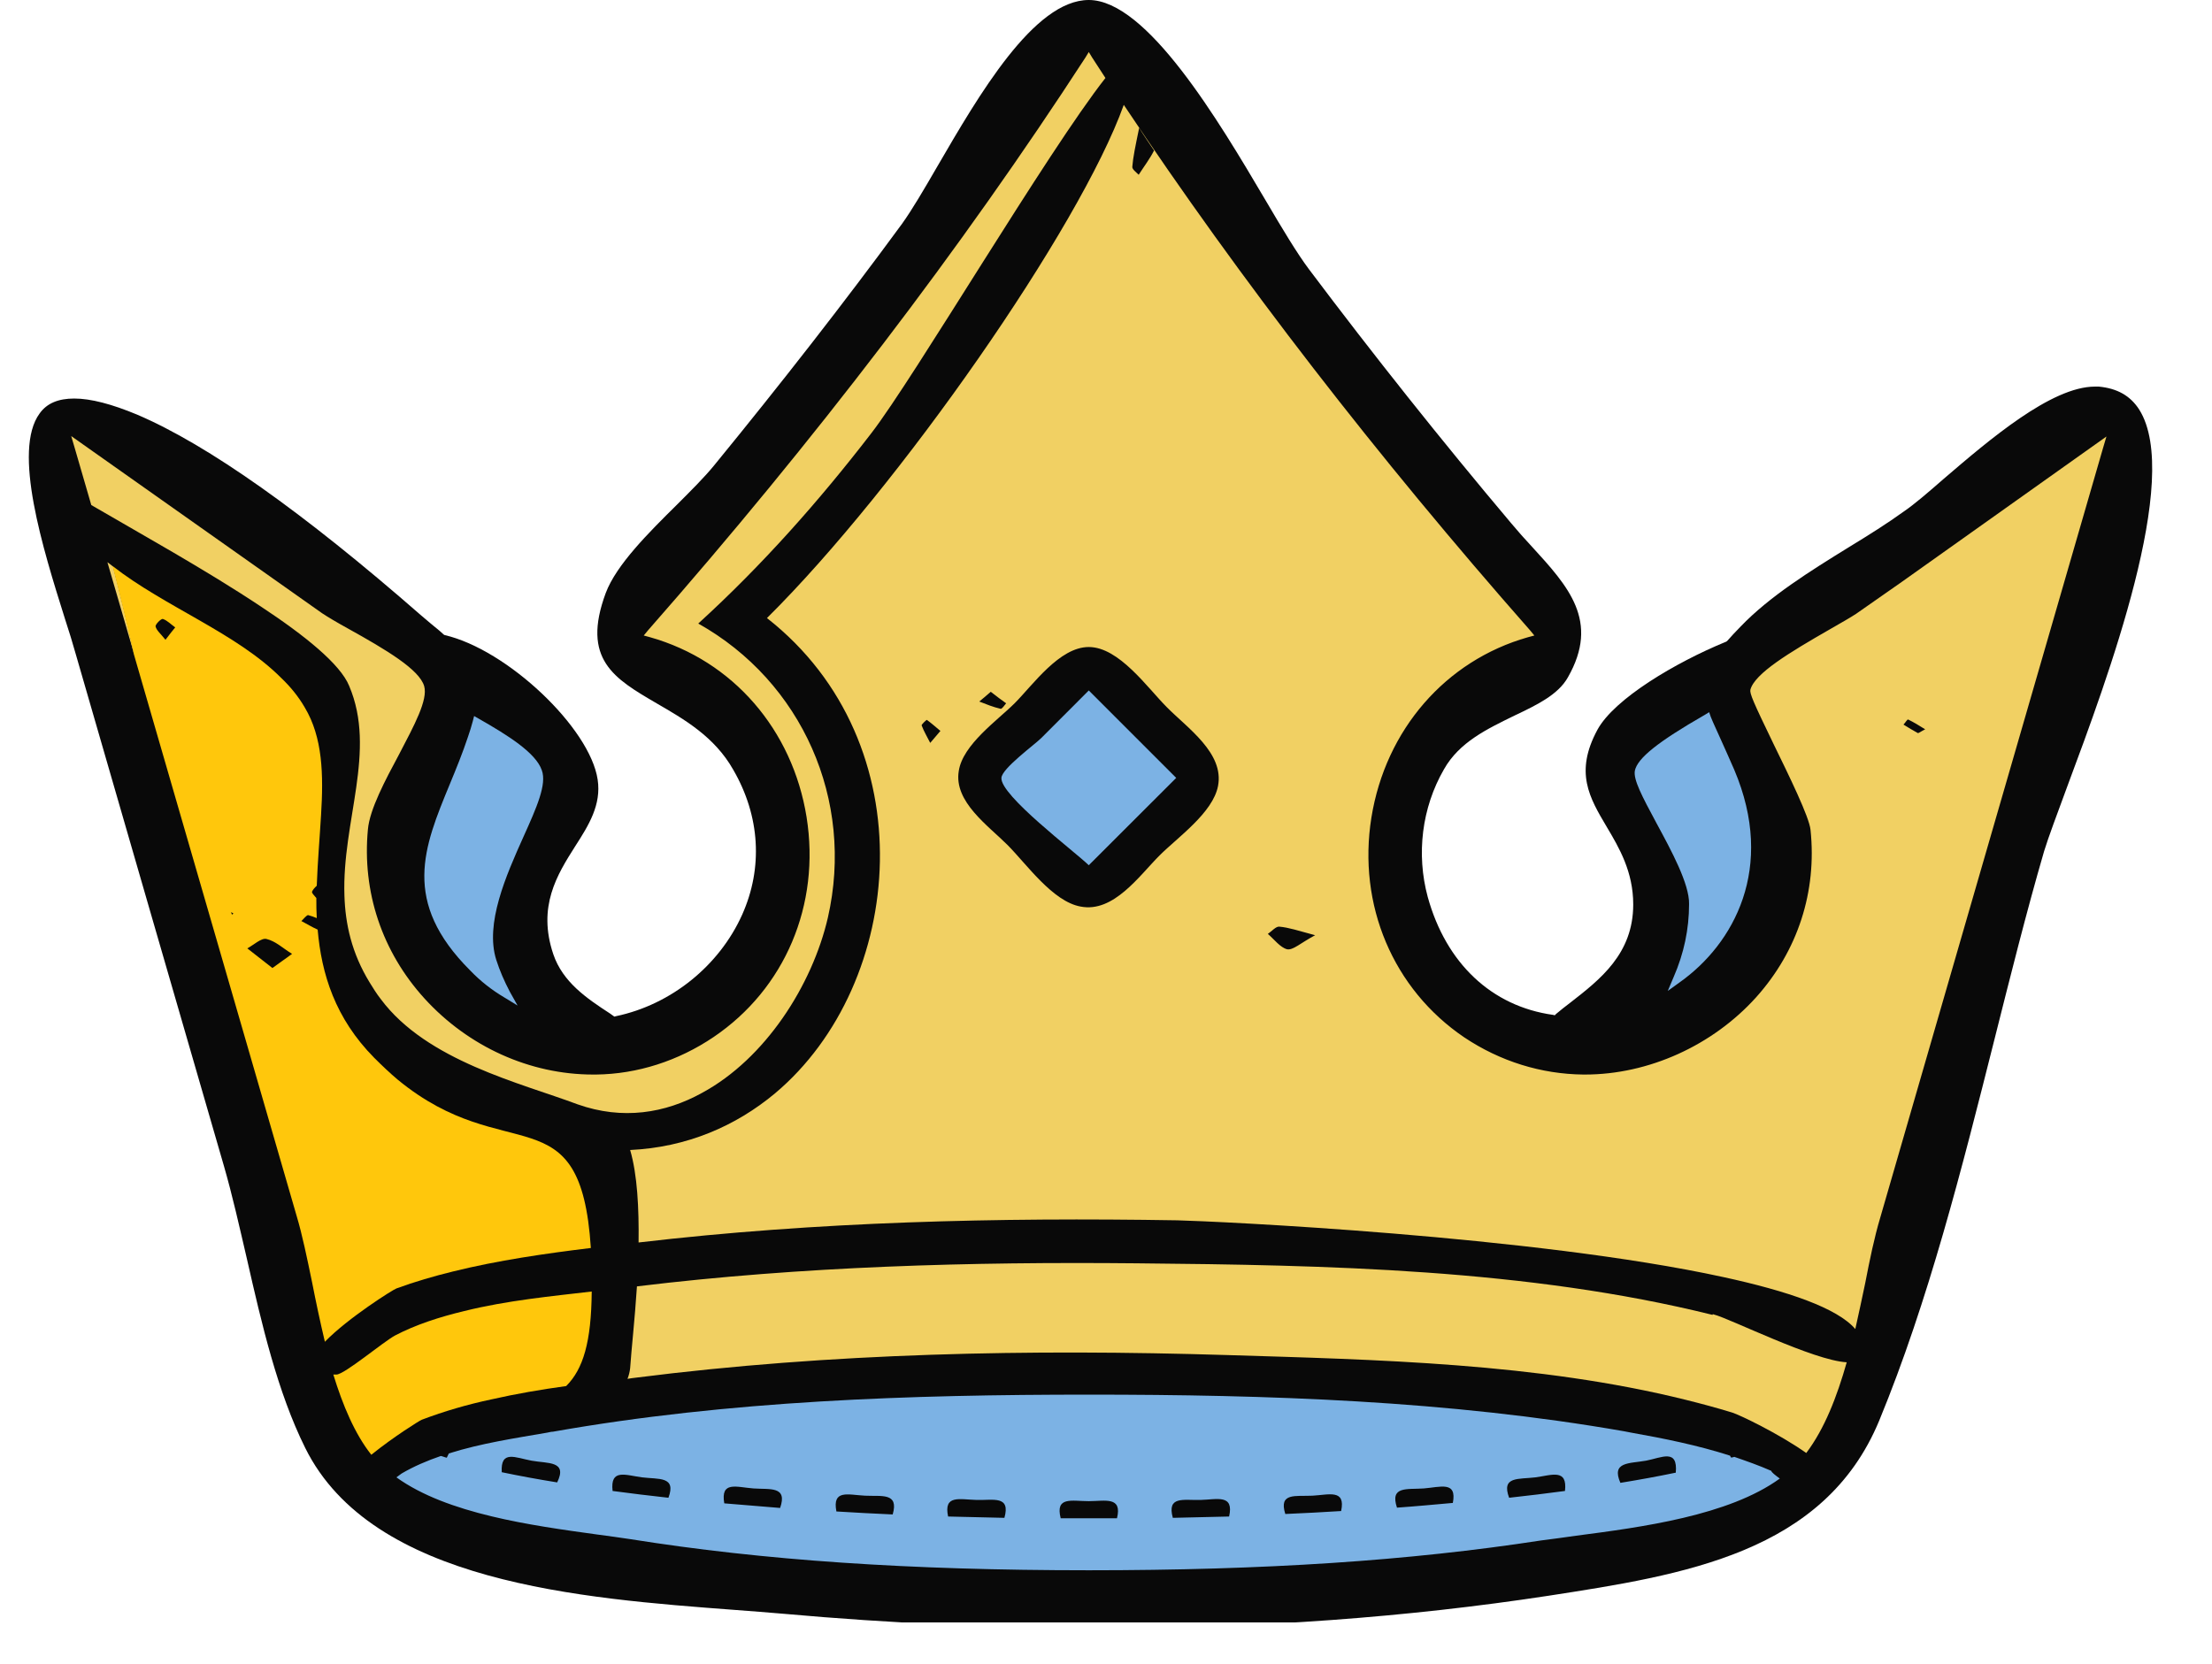
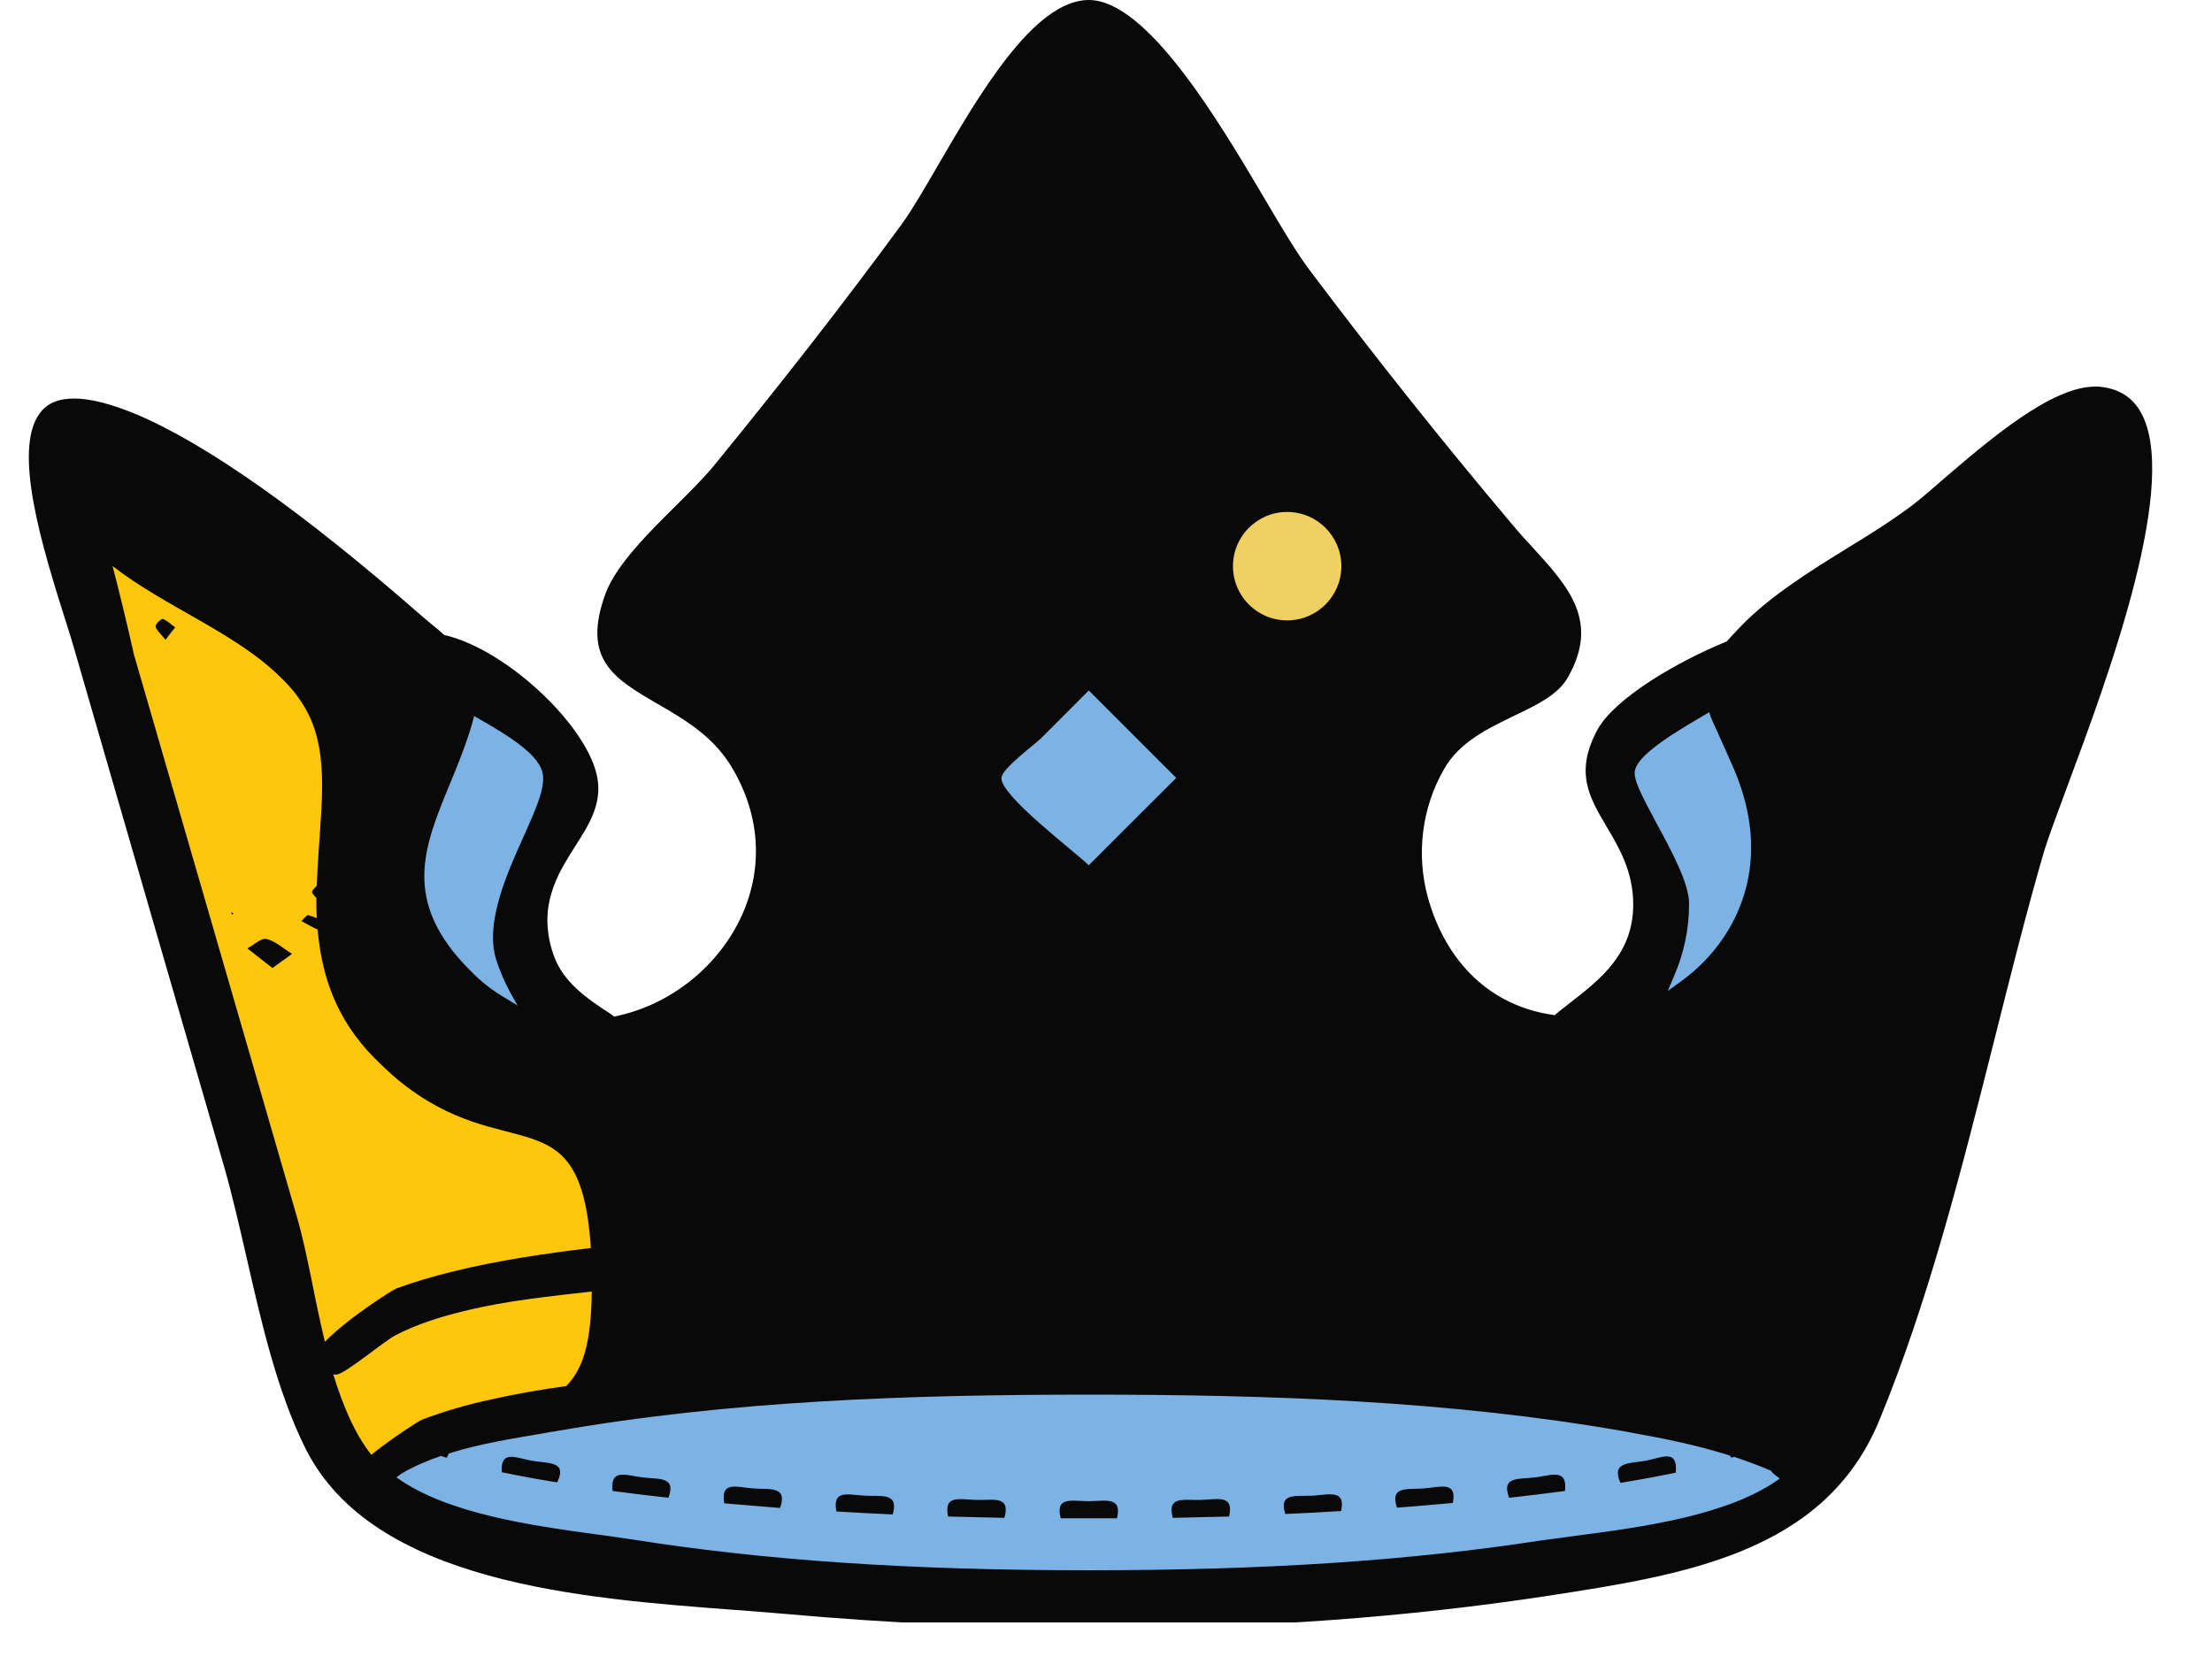
<svg xmlns="http://www.w3.org/2000/svg" width="105" viewBox="0 0 78.75 59.25" height="79" preserveAspectRatio="xMidYMid meet">
  <defs>
    <clipPath id="1d51fe53e3">
      <path d="M 1 0 L 77 0 L 77 57.77 L 1 57.77 Z M 1 0 " clip-rule="nonzero" />
    </clipPath>
    <clipPath id="4600ed7ce2">
      <path d="M 43.895 18.23 L 47.754 18.23 L 47.754 22.09 L 43.895 22.09 Z M 43.895 18.23 " clip-rule="nonzero" />
    </clipPath>
    <clipPath id="eb58a91568">
      <path d="M 45.824 18.23 C 44.758 18.23 43.895 19.094 43.895 20.16 C 43.895 21.227 44.758 22.09 45.824 22.09 C 46.891 22.09 47.754 21.227 47.754 20.16 C 47.754 19.094 46.891 18.23 45.824 18.23 Z M 45.824 18.23 " clip-rule="nonzero" />
    </clipPath>
  </defs>
  <g clip-path="url(#1d51fe53e3)">
    <path fill="#090909" d="M 73.609 27.973 C 73.23 29.004 72.926 29.809 72.773 30.309 C 72.137 32.496 71.562 34.801 71 37.031 C 69.848 41.602 68.66 46.32 66.902 50.586 C 64.945 55.305 59.949 56.078 55.109 56.824 C 50.145 57.582 44.82 57.977 39.293 57.977 C 35.605 57.977 31.75 57.809 27.867 57.461 C 27.336 57.414 26.758 57.371 26.137 57.324 C 20.703 56.914 13.25 56.367 10.867 51.559 C 9.879 49.57 9.32 47.156 8.789 44.82 C 8.516 43.648 8.273 42.559 7.969 41.508 C 6.207 35.438 4.461 29.383 2.703 23.312 C 2.594 22.918 2.457 22.477 2.309 22.023 C 1.52 19.52 0.441 16.043 1.41 14.723 C 1.668 14.359 2.078 14.191 2.641 14.191 C 3.234 14.191 3.977 14.387 4.887 14.766 C 7.406 15.844 10.793 18.242 14.98 21.902 C 15.223 22.113 15.449 22.297 15.648 22.461 L 15.801 22.598 L 15.828 22.613 C 18.062 23.129 21.004 25.922 21.277 27.758 C 21.414 28.656 20.961 29.383 20.473 30.141 C 19.836 31.145 19.125 32.281 19.699 33.98 C 20.035 34.969 20.883 35.547 21.719 36.09 L 21.871 36.199 L 21.93 36.184 C 23.891 35.773 25.605 34.391 26.422 32.57 C 27.168 30.902 27.062 29.062 26.105 27.41 C 25.438 26.227 24.344 25.605 23.375 25.043 C 21.871 24.164 20.688 23.48 21.566 21.113 C 21.945 20.109 23.086 18.973 24.102 17.969 C 24.602 17.469 25.074 17 25.422 16.574 C 27.805 13.66 30.066 10.762 32.113 7.969 C 32.465 7.48 32.891 6.754 33.375 5.918 C 34.832 3.414 36.805 0 38.762 0 C 40.828 0 43.375 4.281 45.047 7.117 C 45.652 8.148 46.184 9.031 46.594 9.578 C 48.887 12.629 51.312 15.68 53.805 18.637 C 54.047 18.926 54.289 19.199 54.531 19.457 C 55.836 20.883 56.961 22.113 55.82 24.117 C 55.473 24.738 54.715 25.102 53.91 25.484 C 52.953 25.953 51.953 26.422 51.406 27.395 C 50.617 28.762 50.418 30.414 50.828 31.934 C 51.48 34.301 53.105 35.832 55.289 36.137 L 55.352 36.152 L 55.398 36.105 C 55.562 35.969 55.73 35.832 55.914 35.695 C 56.961 34.879 58.145 33.965 58.145 32.207 C 58.145 31.039 57.645 30.188 57.203 29.445 C 56.582 28.398 56.051 27.5 56.871 25.984 C 57.477 24.875 59.66 23.586 61.438 22.855 L 61.469 22.84 L 61.5 22.812 C 61.637 22.66 61.785 22.492 61.969 22.309 C 63 21.234 64.441 20.336 65.84 19.473 C 66.539 19.047 67.191 18.637 67.781 18.211 C 68.16 17.953 68.648 17.531 69.207 17.043 C 70.816 15.664 73.031 13.766 74.582 13.766 C 74.625 13.766 74.672 13.766 74.719 13.766 C 75.371 13.828 75.84 14.086 76.16 14.586 C 77.691 17.016 75.035 24.148 73.609 27.973 Z M 73.609 27.973 " fill-opacity="1" fill-rule="nonzero" />
  </g>
-   <path fill="#f1d063" d="M 61.012 46.805 C 61.605 46.957 64.562 48.445 65.746 48.508 C 65.398 49.734 64.957 50.875 64.305 51.738 C 63.32 51.043 61.922 50.375 61.664 50.297 C 61.117 50.129 60.559 49.98 60.012 49.844 C 54.746 48.535 49.008 48.414 43.664 48.25 C 36.668 48.035 29.598 48.172 22.645 49.055 C 22.539 49.066 22.434 49.082 22.34 49.098 C 22.387 48.977 22.418 48.855 22.434 48.719 C 22.477 48.066 22.598 47.004 22.676 45.805 C 28.562 45.09 34.543 44.926 40.477 44.984 C 47.23 45.047 54.379 45.184 60.969 46.82 C 60.969 46.793 60.98 46.793 61.012 46.805 Z M 74.992 15.543 L 74.871 15.953 C 72.23 25.09 69.574 34.238 66.934 43.375 C 66.734 44.043 66.566 44.848 66.402 45.699 C 66.293 46.23 66.172 46.777 66.051 47.324 C 65.414 46.578 63.652 45.973 61.348 45.473 C 54.594 44 43.227 43.484 41.918 43.453 C 35.531 43.348 29.094 43.496 22.734 44.242 C 22.75 43.027 22.691 41.828 22.434 40.949 C 24.449 40.855 26.195 40.098 27.594 38.93 C 32.238 35.027 32.996 26.469 27.305 22.008 C 31.992 17.363 38.445 8.105 40.008 3.734 C 44.164 9.973 49.023 16.254 54.473 22.445 L 54.625 22.629 L 54.395 22.691 C 51.465 23.523 49.328 25.984 48.824 29.109 C 48.324 32.223 49.598 35.227 52.133 36.941 C 53.41 37.793 54.867 38.246 56.367 38.262 C 56.383 38.262 56.414 38.262 56.43 38.262 C 58.691 38.262 60.969 37.23 62.516 35.516 C 64.004 33.859 64.688 31.75 64.457 29.551 C 64.414 29.094 63.699 27.637 63.137 26.484 C 62.41 24.98 62.289 24.695 62.316 24.559 C 62.469 23.98 63.699 23.238 65.156 22.402 C 65.551 22.176 65.898 21.977 66.082 21.855 L 67.707 20.719 Z M 45.137 33.254 C 45.363 33.449 45.578 33.738 45.82 33.801 C 46.031 33.844 46.289 33.586 46.82 33.301 C 46.199 33.133 45.883 33.027 45.547 32.996 C 45.426 32.98 45.273 33.164 45.137 33.254 Z M 40.312 5.934 C 40.297 6.023 40.449 6.133 40.539 6.223 C 40.723 5.934 40.934 5.66 41.086 5.359 C 40.902 5.086 40.723 4.828 40.555 4.555 C 40.418 5.223 40.34 5.586 40.312 5.934 Z M 34.863 24.98 C 35.105 25.074 35.363 25.18 35.621 25.238 C 35.668 25.254 35.758 25.117 35.82 25.043 C 35.652 24.922 35.484 24.801 35.273 24.633 C 35.105 24.785 34.984 24.875 34.863 24.98 Z M 35.863 30.082 C 36.547 30.766 37.473 32.102 38.473 32.281 C 39.645 32.508 40.555 31.188 41.281 30.461 C 41.934 29.809 43.18 28.941 43.363 27.988 C 43.59 26.816 42.27 25.922 41.539 25.18 C 40.855 24.496 39.84 23.039 38.762 23.039 C 37.715 23.039 36.773 24.391 36.121 25.043 C 35.516 25.648 34.27 26.516 34.133 27.457 C 33.953 28.547 35.18 29.398 35.863 30.082 Z M 32.812 25.832 C 32.891 26.043 33.012 26.242 33.117 26.453 C 33.207 26.348 33.312 26.227 33.48 26.027 C 33.285 25.863 33.148 25.742 32.996 25.633 C 32.98 25.633 32.797 25.801 32.812 25.832 Z M 68.539 25.969 C 68.297 25.816 68.117 25.711 67.934 25.621 C 67.902 25.605 67.828 25.742 67.766 25.801 C 67.934 25.906 68.117 26.016 68.281 26.105 C 68.312 26.105 68.391 26.043 68.539 25.969 Z M 29.473 32.676 C 30.43 28.488 28.547 24.27 24.859 22.203 C 27.121 20.141 29.156 17.848 31.023 15.422 C 32.555 13.434 37.289 5.402 39.355 2.777 C 39.203 2.535 39.035 2.293 38.883 2.051 L 38.762 1.852 L 38.641 2.051 C 34.238 8.832 29.004 15.691 23.07 22.445 L 22.918 22.629 L 23.145 22.691 C 26.09 23.523 28.215 25.984 28.715 29.094 C 29.215 32.223 27.941 35.211 25.406 36.926 C 24.148 37.777 22.691 38.246 21.219 38.262 C 21.188 38.262 21.141 38.262 21.113 38.262 C 18.867 38.262 16.68 37.273 15.117 35.559 C 13.598 33.891 12.887 31.75 13.098 29.535 C 13.16 28.82 13.719 27.773 14.207 26.863 C 14.754 25.816 15.238 24.922 15.102 24.434 C 14.934 23.844 13.766 23.145 12.371 22.371 C 11.988 22.16 11.656 21.961 11.473 21.84 L 10.594 21.219 L 2.535 15.527 L 2.656 15.938 C 2.852 16.617 3.051 17.301 3.25 17.984 C 4.887 18.941 7.332 20.293 9.289 21.598 C 10.852 22.629 12.113 23.645 12.43 24.422 C 13.418 26.742 12.172 29.246 12.262 31.887 C 12.293 32.902 12.52 33.938 13.16 34.984 C 13.281 35.18 13.402 35.379 13.555 35.574 C 15.191 37.777 18.547 38.566 20.566 39.324 C 22.16 39.887 23.676 39.645 24.996 38.914 C 27.242 37.699 28.914 35.09 29.473 32.676 Z M 3.824 20.02 C 4.145 21.113 4.461 22.219 4.781 23.312 C 4.523 22.16 4.266 21.098 4.023 20.172 C 3.945 20.109 3.887 20.062 3.824 20.02 Z M 3.824 20.02 " fill-opacity="1" fill-rule="nonzero" />
  <path fill="#ffc70c" d="M 16.133 45.273 C 17.727 44.879 19.398 44.637 21.035 44.438 C 20.672 38.84 18.031 41.633 14.16 38.445 C 13.887 38.215 13.613 37.957 13.324 37.668 C 11.93 36.258 11.445 34.68 11.309 33.102 C 11.109 33.012 10.93 32.902 10.73 32.797 C 10.805 32.723 10.93 32.57 10.973 32.586 C 11.078 32.617 11.172 32.645 11.277 32.691 C 11.262 32.449 11.262 32.207 11.262 31.977 C 11.172 31.871 11.094 31.797 11.109 31.75 C 11.141 31.676 11.199 31.613 11.277 31.539 C 11.309 30.672 11.383 29.824 11.43 29.02 C 11.52 27.578 11.488 26.258 10.852 25.195 C 10.625 24.801 10.336 24.449 10.004 24.133 C 8.41 22.539 5.875 21.613 4.008 20.156 C 4.25 21.082 4.508 22.145 4.766 23.297 C 6.691 29.961 8.637 36.637 10.562 43.301 C 10.762 43.969 10.93 44.789 11.109 45.652 C 11.246 46.352 11.398 47.066 11.566 47.777 C 12.387 46.93 14.008 45.91 14.113 45.879 C 14.77 45.637 15.449 45.441 16.133 45.273 Z M 5.891 22.781 C 5.723 22.57 5.57 22.445 5.539 22.309 C 5.523 22.234 5.738 22.023 5.797 22.039 C 5.965 22.098 6.086 22.234 6.238 22.34 C 6.148 22.445 6.055 22.57 5.891 22.781 Z M 8.258 32.57 C 8.242 32.539 8.242 32.508 8.227 32.48 C 8.258 32.496 8.285 32.508 8.316 32.539 C 8.285 32.539 8.273 32.555 8.258 32.57 Z M 9.699 34.469 C 9.363 34.211 9.078 33.98 8.805 33.77 C 9.031 33.648 9.305 33.391 9.484 33.434 C 9.82 33.512 10.094 33.785 10.398 33.965 C 10.199 34.117 9.988 34.254 9.699 34.469 Z M 21.066 45.988 C 21.051 47.793 20.762 48.75 20.156 49.355 C 19.262 49.477 18.379 49.629 17.5 49.828 C 16.648 50.008 15.816 50.25 15.012 50.555 C 14.934 50.586 14.008 51.164 13.219 51.801 C 12.629 51.055 12.203 50.039 11.867 48.945 C 11.898 48.945 11.945 48.945 11.977 48.945 C 12.262 48.945 13.645 47.777 14.07 47.551 C 14.797 47.172 15.633 46.898 16.527 46.684 C 18.047 46.305 19.668 46.152 21.066 45.988 Z M 21.066 45.988 " fill-opacity="1" fill-rule="nonzero" />
  <path fill="#7cb2e4" d="M 58.98 29.324 C 58.449 28.336 58.145 27.758 58.203 27.441 C 58.297 27 59.008 26.422 60.695 25.453 L 60.848 25.359 L 60.906 25.527 C 60.996 25.754 61.117 26 61.242 26.285 C 61.391 26.621 61.559 26.984 61.742 27.41 C 63.23 30.918 61.711 33.617 59.812 34.969 L 59.375 35.285 L 59.586 34.785 C 59.949 33.953 60.133 33.086 60.133 32.191 C 60.148 31.477 59.496 30.277 58.98 29.324 Z M 17.953 35.516 L 18.426 35.805 L 18.152 35.316 C 17.953 34.938 17.789 34.559 17.668 34.18 C 17.258 32.891 18.016 31.176 18.637 29.793 C 19.109 28.746 19.473 27.926 19.289 27.426 C 19.078 26.805 18.078 26.18 17.043 25.59 L 16.879 25.496 L 16.832 25.68 C 16.785 25.863 16.727 26.043 16.664 26.227 C 16.469 26.816 16.238 27.379 16.012 27.926 C 15.086 30.172 14.281 32.102 16.742 34.559 C 17.105 34.938 17.516 35.258 17.953 35.516 Z M 63.363 52.648 C 61.543 53.969 58.449 54.379 56.109 54.684 C 55.672 54.746 55.246 54.805 54.867 54.852 C 50.145 55.578 45.031 55.914 38.762 55.914 C 32.375 55.914 27.184 55.562 22.434 54.805 C 22.066 54.746 21.672 54.699 21.234 54.637 C 18.941 54.32 15.922 53.91 14.113 52.605 C 14.176 52.559 14.238 52.512 14.297 52.469 C 14.738 52.211 15.207 52.012 15.695 51.844 C 15.77 51.859 15.828 51.891 15.906 51.906 C 15.938 51.844 15.953 51.801 15.98 51.754 C 17.121 51.391 18.363 51.207 19.488 51.012 C 19.562 50.996 19.625 50.98 19.684 50.98 C 25.953 49.871 32.418 49.66 38.777 49.66 C 45.121 49.66 51.574 49.871 57.824 50.965 C 57.902 50.98 57.977 50.996 58.066 51.012 C 59.254 51.223 60.449 51.465 61.59 51.832 C 61.605 51.859 61.621 51.891 61.637 51.906 C 61.664 51.891 61.711 51.891 61.742 51.875 C 62.18 52.027 62.621 52.18 63.062 52.375 C 63.062 52.422 63.199 52.527 63.363 52.648 Z M 18.926 52.012 C 18.348 51.906 17.816 51.617 17.863 52.422 C 18.516 52.559 19.184 52.68 19.836 52.785 C 20.215 52.012 19.504 52.117 18.926 52.012 Z M 22.855 52.605 C 22.266 52.527 21.719 52.285 21.809 53.09 C 22.477 53.18 23.129 53.258 23.797 53.332 C 24.086 52.559 23.449 52.68 22.855 52.605 Z M 26.82 53 C 26.211 52.953 25.648 52.727 25.785 53.531 C 26.453 53.59 27.121 53.637 27.773 53.695 C 28.047 52.906 27.41 53.043 26.82 53 Z M 30.793 53.258 C 30.188 53.227 29.625 53.027 29.777 53.82 C 30.445 53.863 31.113 53.895 31.781 53.926 C 32.008 53.137 31.387 53.289 30.793 53.258 Z M 34.77 53.41 C 34.164 53.395 33.586 53.211 33.754 54 C 34.422 54.016 35.09 54.031 35.758 54.047 C 35.984 53.242 35.363 53.426 34.77 53.41 Z M 38.762 53.453 C 38.156 53.453 37.562 53.273 37.762 54.062 C 38.094 54.062 38.43 54.062 38.762 54.062 C 39.098 54.062 39.43 54.062 39.766 54.062 C 39.961 53.273 39.34 53.453 38.762 53.453 Z M 42.738 53.41 C 42.133 53.426 41.539 53.258 41.754 54.047 C 42.422 54.031 43.09 54.016 43.758 54 C 43.938 53.195 43.332 53.395 42.738 53.41 Z M 46.73 53.258 C 46.125 53.289 45.516 53.137 45.758 53.91 C 46.426 53.879 47.094 53.848 47.746 53.805 C 47.914 53.016 47.309 53.227 46.73 53.258 Z M 50.691 53 C 50.086 53.043 49.477 52.906 49.734 53.684 C 50.402 53.637 51.07 53.574 51.723 53.516 C 51.875 52.727 51.285 52.953 50.691 53 Z M 54.668 52.605 C 54.062 52.68 53.438 52.559 53.727 53.332 C 54.395 53.258 55.047 53.18 55.715 53.09 C 55.809 52.285 55.246 52.527 54.668 52.605 Z M 58.598 52.012 C 58.008 52.117 57.355 52.043 57.688 52.801 C 58.34 52.695 59.008 52.574 59.66 52.438 C 59.738 51.57 59.16 51.906 58.598 52.012 Z M 38.762 30.809 C 39.793 29.777 40.844 28.73 41.875 27.699 C 40.844 26.668 39.793 25.621 38.762 24.586 C 38.203 25.148 37.641 25.711 37.078 26.273 C 36.836 26.516 35.668 27.363 35.652 27.699 C 35.605 28.32 38.246 30.309 38.762 30.809 Z M 38.762 30.809 " fill-opacity="1" fill-rule="nonzero" />
  <g clip-path="url(#4600ed7ce2)">
    <g clip-path="url(#eb58a91568)">
      <path fill="#f1d063" d="M 43.895 18.23 L 47.754 18.23 L 47.754 22.09 L 43.895 22.09 Z M 43.895 18.23 " fill-opacity="1" fill-rule="nonzero" />
    </g>
  </g>
</svg>